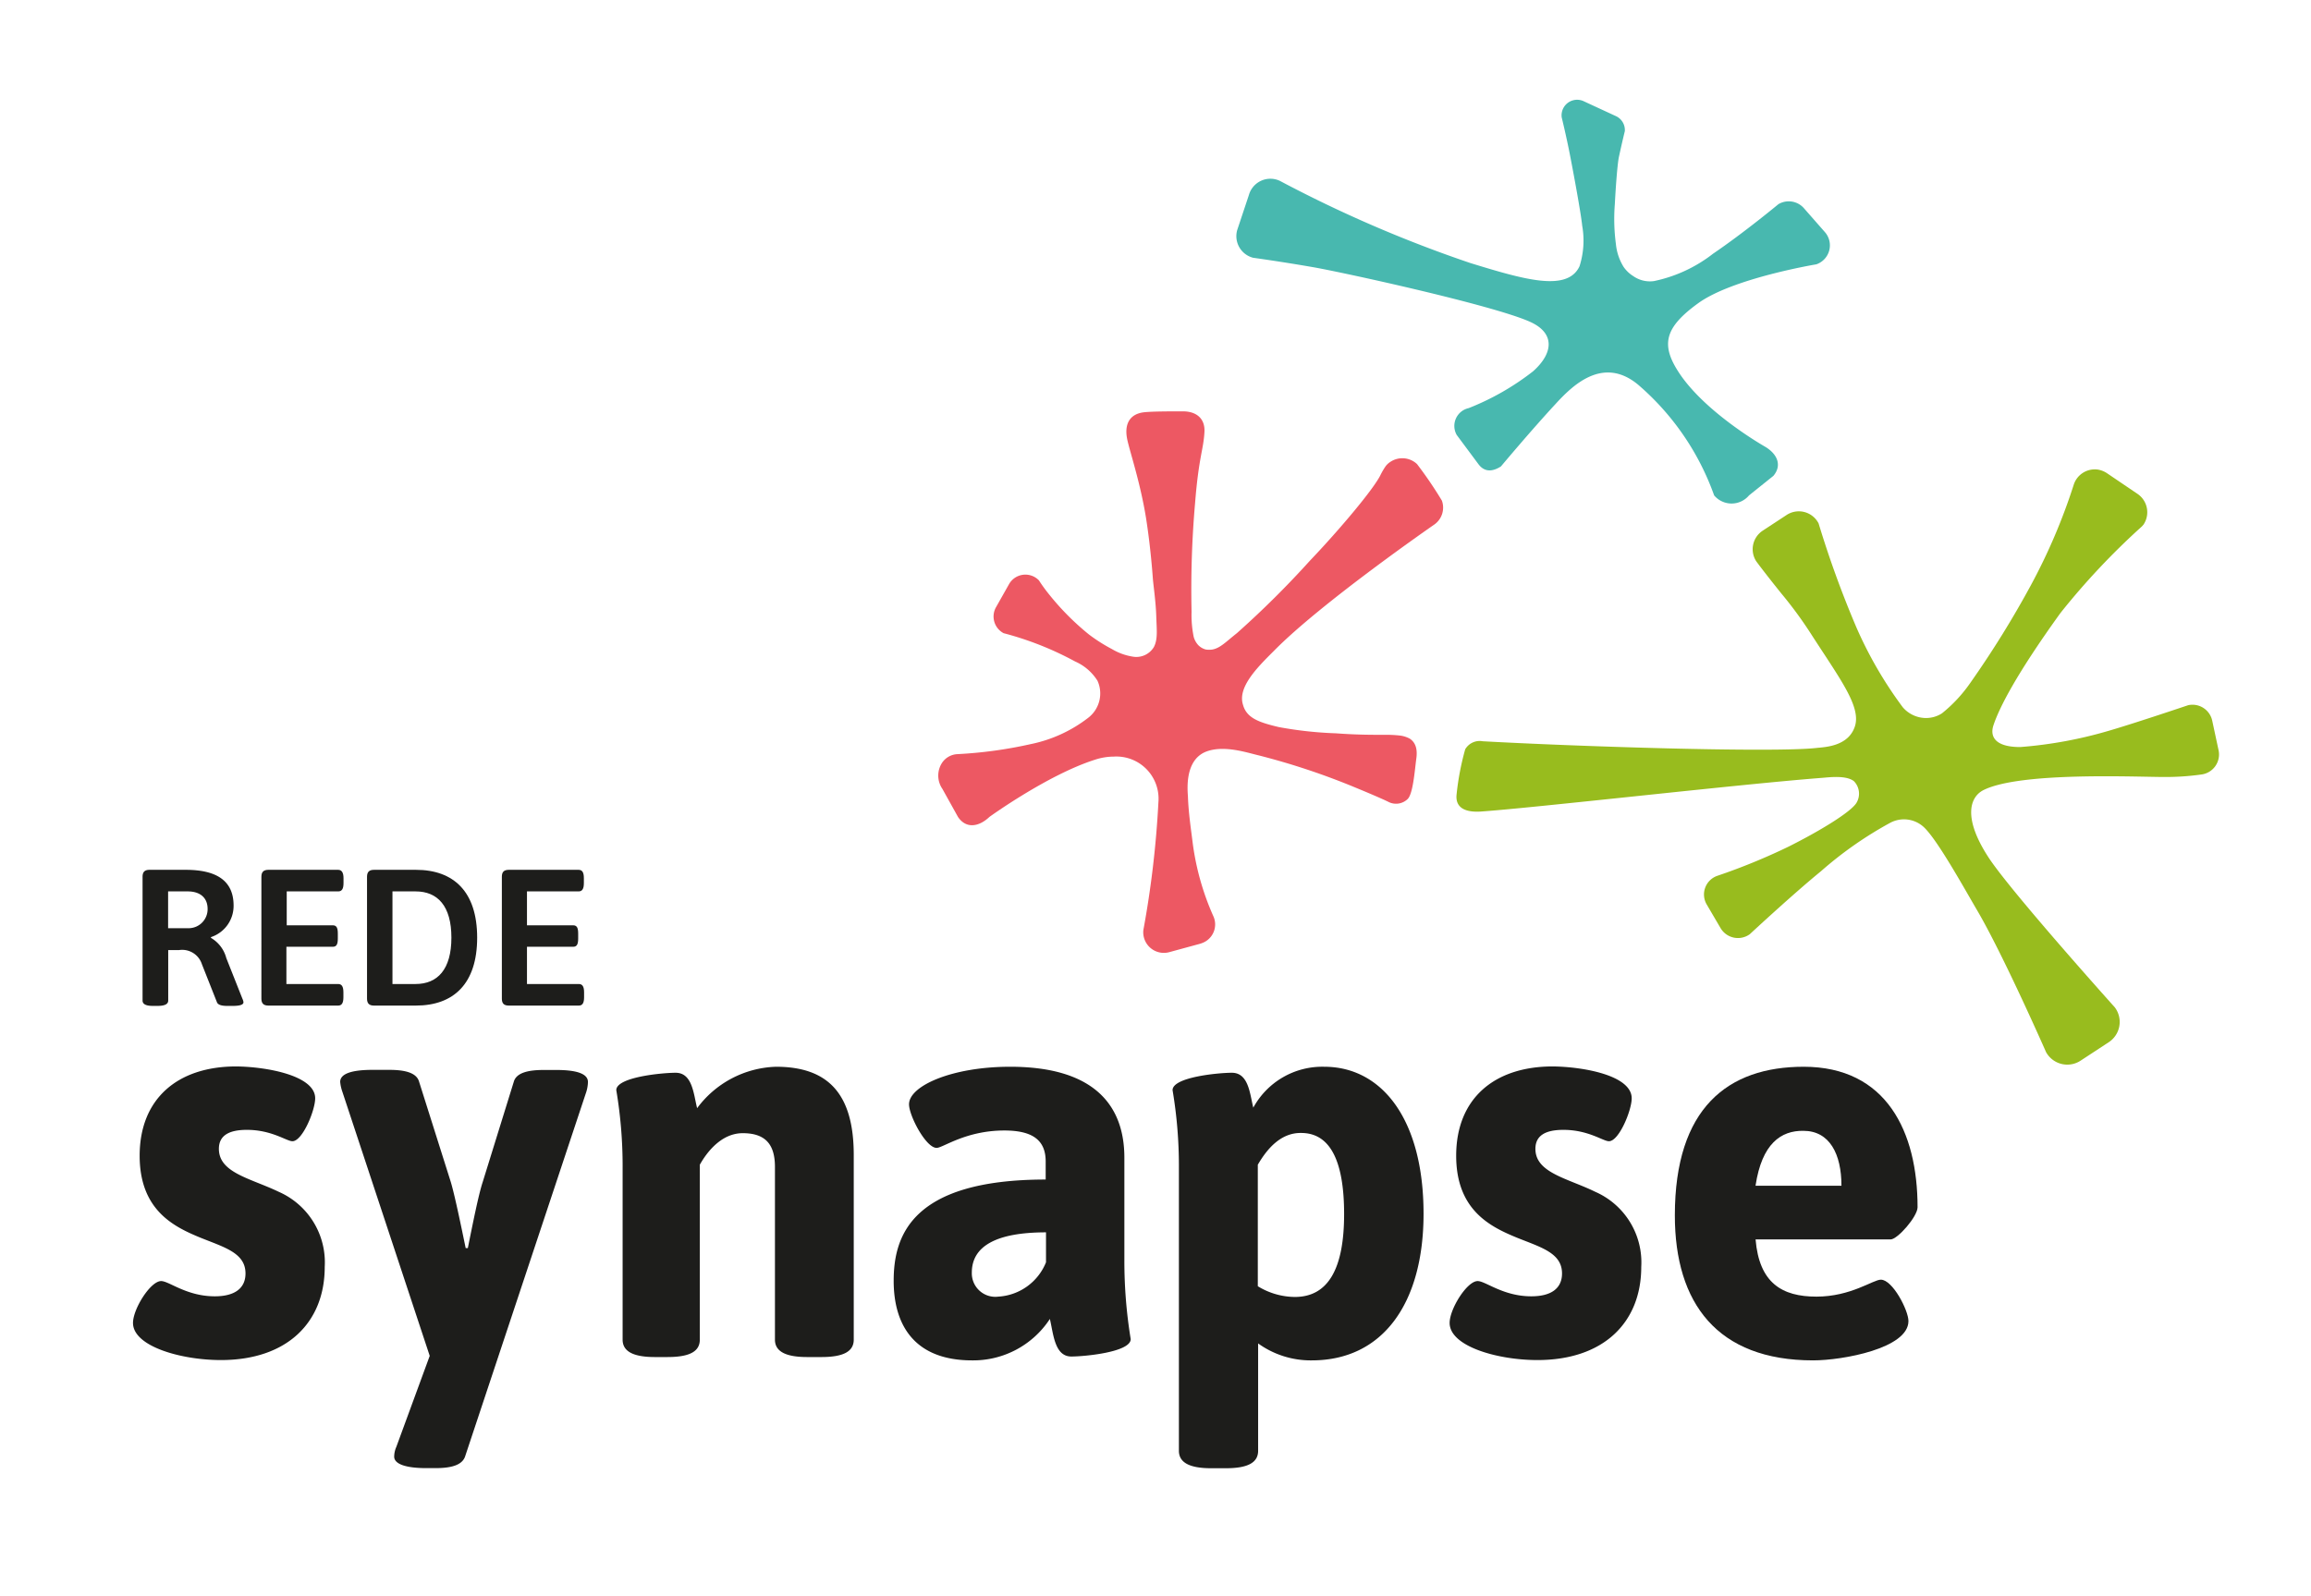
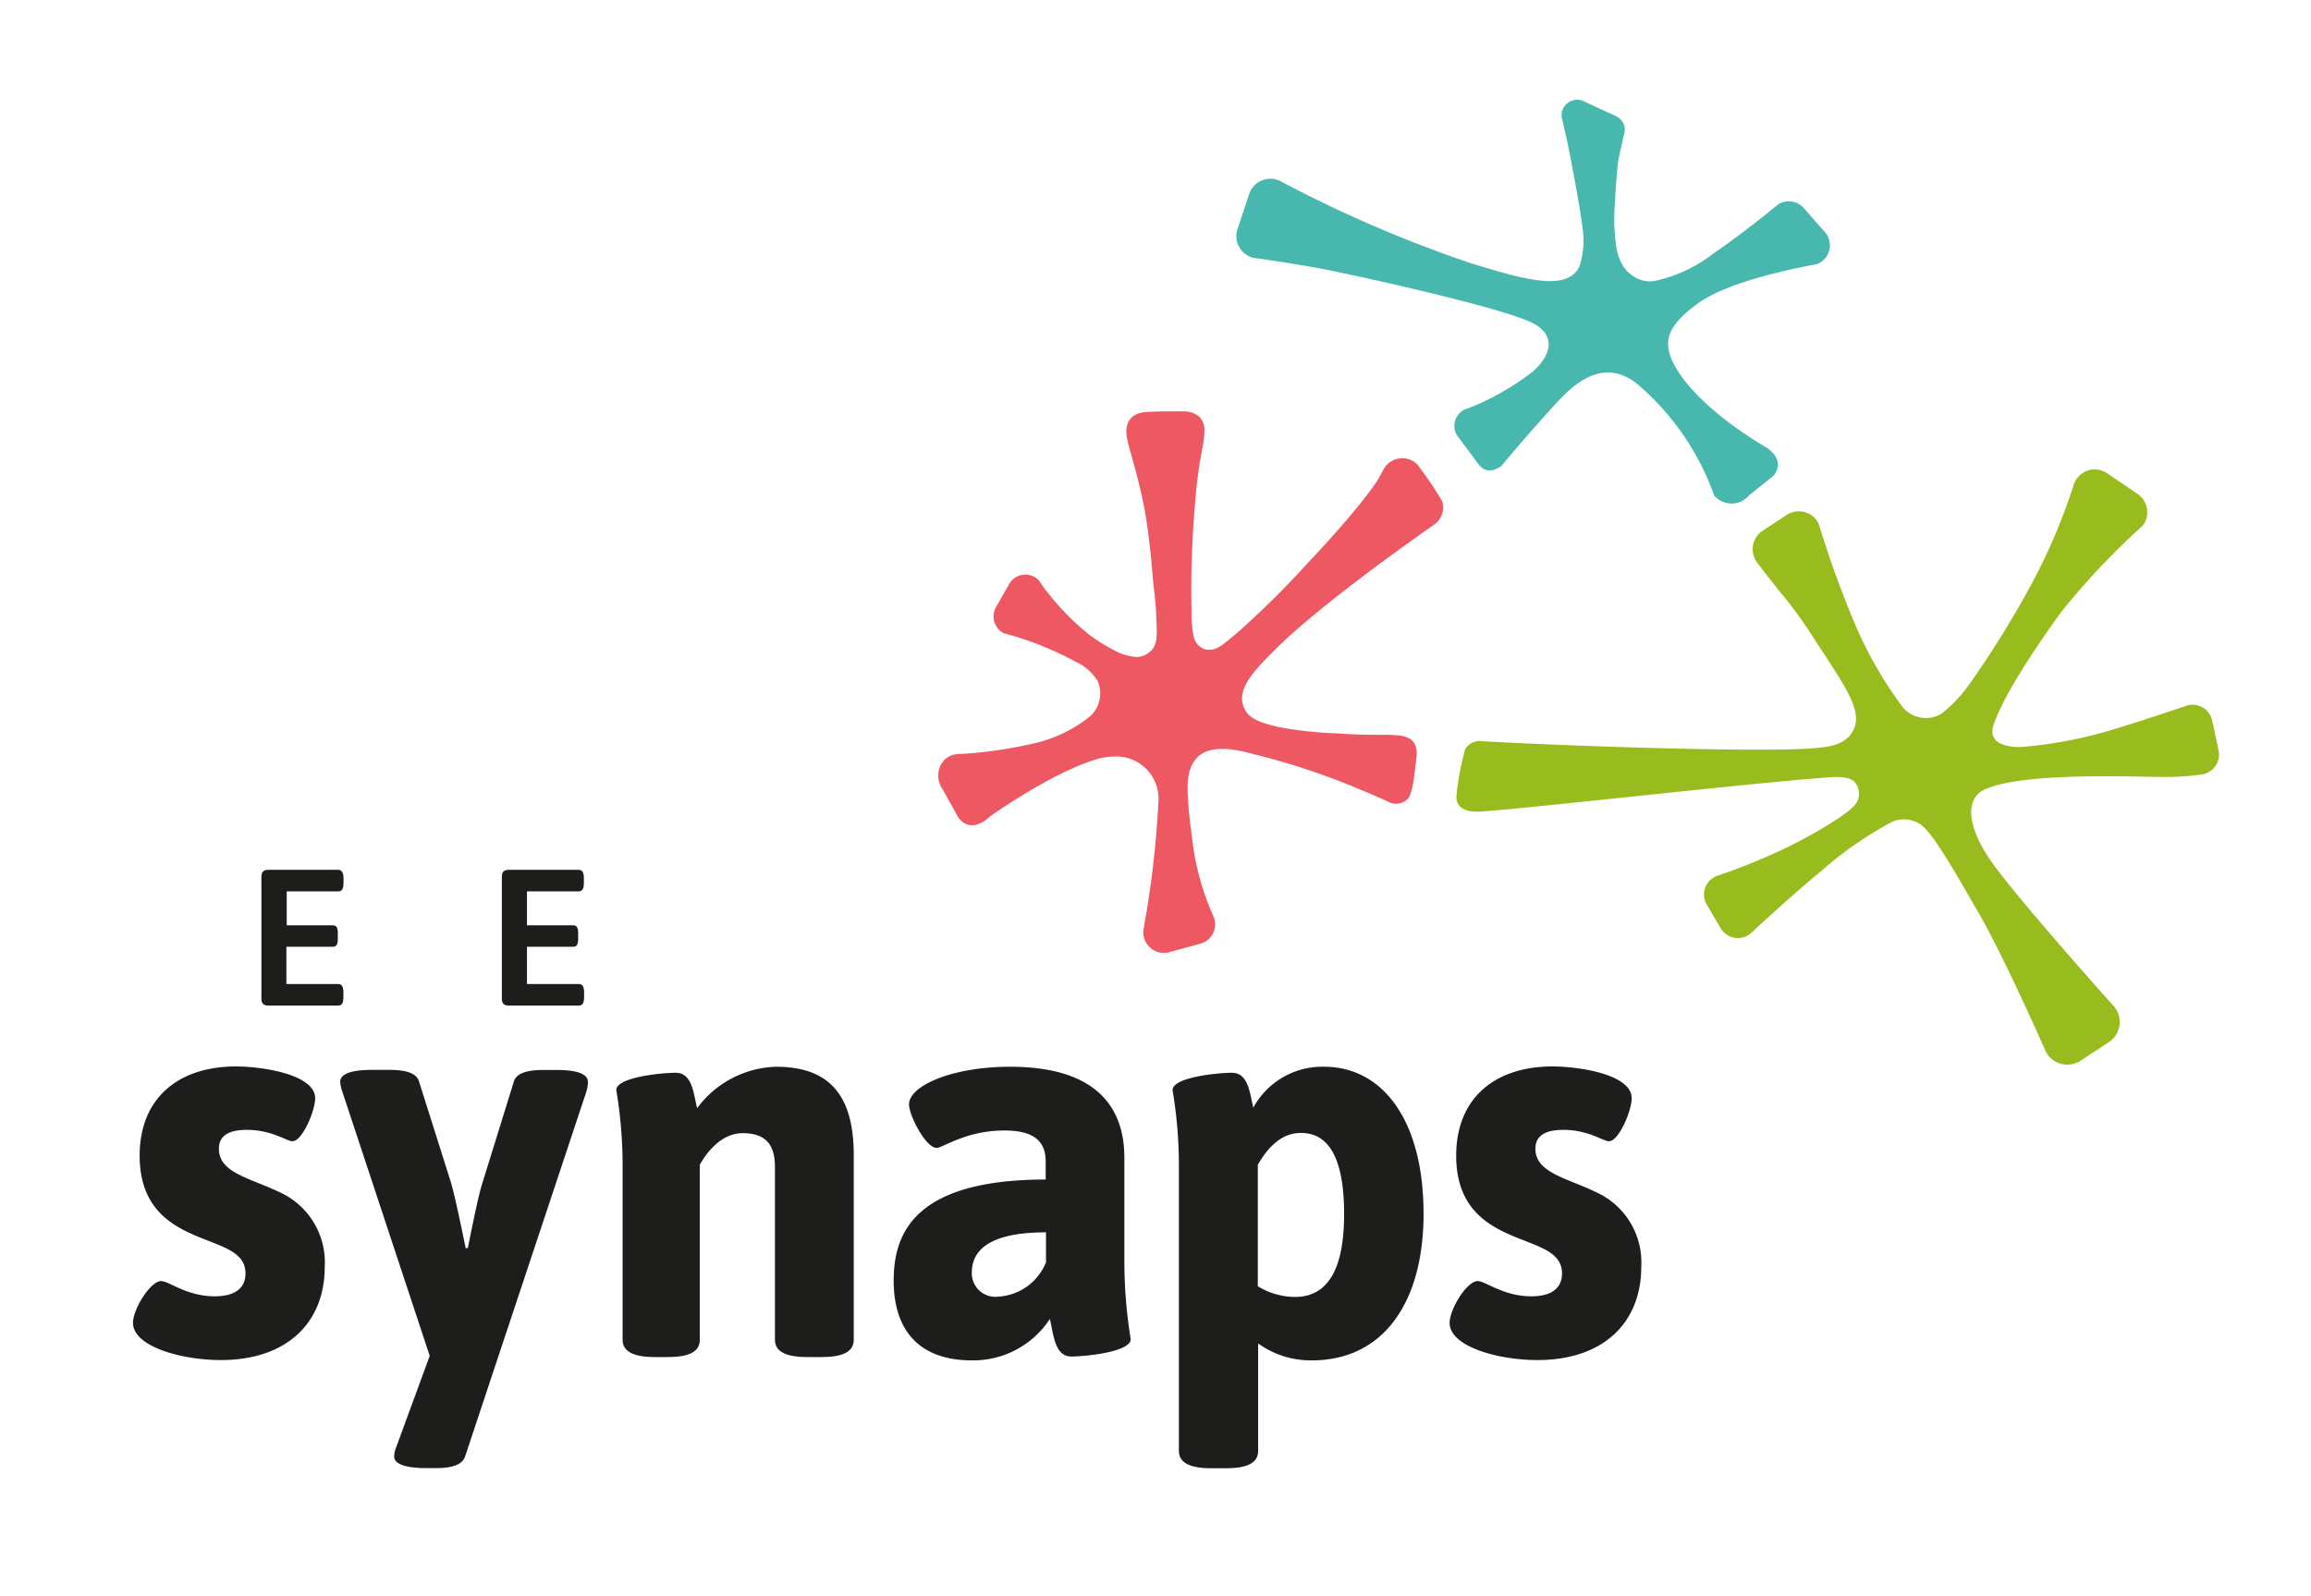
<svg xmlns="http://www.w3.org/2000/svg" width="215.28" height="148.71" viewBox="0 0 215.28 148.71">
  <title>logo_rede_synapse-01</title>
  <path d="M136.49,69.82a1.56,1.56,0,0,1,1.63-.75c8.4.47,27.06,1.09,31.14.62.74-.08,2.92-.14,3.53-2s-1.42-4.47-4.15-8.72a38.31,38.31,0,0,0-2.7-3.67c-1.61-2-2.34-3-2.34-3a2.07,2.07,0,0,1,.6-2.85L166.41,48a2.07,2.07,0,0,1,3,.77,94.81,94.81,0,0,0,3.53,9.71,37.72,37.72,0,0,0,4.31,7.42,2.87,2.87,0,0,0,2,1,2.74,2.74,0,0,0,1.65-.43,13.44,13.44,0,0,0,2.65-2.85,91.73,91.73,0,0,0,5.62-9.06,54.92,54.92,0,0,0,4-9.37,2.06,2.06,0,0,1,2.28-1.43,2.21,2.21,0,0,1,.79.31L199.09,46a2.07,2.07,0,0,1,.59,2.88l-.15.17a67.08,67.08,0,0,0-7.59,8.07c-4.14,5.74-5.72,8.87-6.25,10.49-.32,1,.13,2,2.5,2a40,40,0,0,0,8.3-1.53c2.37-.69,7.35-2.37,7.35-2.37a1.88,1.88,0,0,1,2.24,1.45l.59,2.75a1.88,1.88,0,0,1-1.62,2.26,23.81,23.81,0,0,1-3.37.23c-2.72,0-13.47-.5-16.91,1.22-1.31.66-1.94,2.67.58,6.44C187.64,83.44,197,93.86,197,93.86a2.26,2.26,0,0,1-.57,3.26l-2.61,1.71a2.26,2.26,0,0,1-3.16-.69.91.91,0,0,1-.09-.17c-.41-.93-4.08-9.2-6.37-13.11-1.25-2.13-3.84-6.83-5.08-7.87a2.72,2.72,0,0,0-3.06-.31,35.39,35.39,0,0,0-6.44,4.51C167,83.33,163,87.05,163,87.05a1.88,1.88,0,0,1-2.71-.55L159,84.3a1.84,1.84,0,0,1,1-2.7,57.57,57.57,0,0,0,6.59-2.7c3-1.5,5.88-3.27,6.36-4.11a1.66,1.66,0,0,0-.25-2c-.73-.57-2.31-.36-2.95-.31-7.58.58-26.75,2.79-31.81,3.14-1.09.07-2.36-.14-2.26-1.52A25.06,25.06,0,0,1,136.49,69.82Z" fill="#98bc1e" />
  <path d="M108.93,88.72l2.9-.79.19-.07a1.85,1.85,0,0,0,1-2.51,24.48,24.48,0,0,1-1.94-7c-.13-1.06-.37-2.62-.42-4.17-.22-2.67.7-3.78,1.74-4.16,1.63-.6,3.73.1,4.75.34a65.75,65.75,0,0,1,9.34,3.12c.66.27,2.39,1,2.91,1.27a1.55,1.55,0,0,0,1.7-.27c.52-.43.68-2.61.83-3.75.12-.82,0-1.5-.6-1.9a2.59,2.59,0,0,0-1-.3,12.05,12.05,0,0,0-1.43-.06c-1.27,0-2.51,0-4.45-.14a35.88,35.88,0,0,1-5.32-.58c-1.86-.44-3-.84-3.34-2.08-.52-1.62,1.31-3.46,2.86-5,4.41-4.5,15-11.82,15-11.82a1.93,1.93,0,0,0,.67-2.2A37.45,37.45,0,0,0,132,43.24a2,2,0,0,0-2.47-.21,1.62,1.62,0,0,0-.47.44,6.45,6.45,0,0,0-.46.79c-.64,1.32-3.85,5.13-6.59,8A87.54,87.54,0,0,1,115.22,59c-1,.79-1.55,1.39-2.27,1.52a2.07,2.07,0,0,1-.63,0,1.53,1.53,0,0,1-.7-.41,1.89,1.89,0,0,1-.42-.76A10.12,10.12,0,0,1,111,57a92.83,92.83,0,0,1,.33-10.16c.34-4.27.78-4.93.87-6.59.07-1.25-.75-1.92-2-1.92s-2.74,0-3.58.08c-1.3.13-1.88,1-1.64,2.39.17,1,1.22,4,1.78,7.48.3,1.91.51,3.92.64,5.71.06.66.27,2.13.31,3.41s.16,2.16-.22,2.89a1.91,1.91,0,0,1-2,.89,5.45,5.45,0,0,1-1.91-.7,15.35,15.35,0,0,1-2.14-1.36,24.16,24.16,0,0,1-3.66-3.67,15.16,15.16,0,0,1-1-1.37,1.75,1.75,0,0,0-2.8.38l-1.18,2.09A1.76,1.76,0,0,0,93.49,59a29.72,29.72,0,0,1,6.67,2.64,4.68,4.68,0,0,1,2.08,1.8,2.86,2.86,0,0,1-.85,3.43A13,13,0,0,1,96,69.34a40.47,40.47,0,0,1-6.8.93,1.83,1.83,0,0,0-1.41.76,2.18,2.18,0,0,0,0,2.48l1.45,2.61c.75,1.12,1.94.94,2.93,0,0,0,5.43-3.93,9.83-5.33a5.62,5.62,0,0,1,1.75-.29,3.93,3.93,0,0,1,4.16,4.27,91.63,91.63,0,0,1-1.4,11.89A1.92,1.92,0,0,0,108.93,88.72Z" fill="#ed5863" />
  <path d="M162.93,46.16a2.12,2.12,0,0,1-3.25,0,24.38,24.38,0,0,0-7.09-10.32c-3.3-2.73-6.15.13-7.69,1.81-2.27,2.45-5.08,5.81-5.08,5.81-.81.52-1.56.54-2.12-.24l-2-2.69a1.7,1.7,0,0,1,1.11-2.5,24.06,24.06,0,0,0,6-3.43c1.86-1.65,2.1-3.53-.25-4.6-3.39-1.55-17.58-4.65-20.33-5.12-3-.52-5.49-.86-5.49-.86a2.08,2.08,0,0,1-1.49-2.58l1.09-3.27a2.08,2.08,0,0,1,2.88-1.32A119.57,119.57,0,0,0,137,24.52c4.9,1.5,9,2.73,10.14.29a7.89,7.89,0,0,0,.25-3.77c-.12-1.19-.81-4.91-1.15-6.65s-.76-3.45-.76-3.45a1.45,1.45,0,0,1,2-1.53l3.05,1.41a1.43,1.43,0,0,1,.83,1.4s-.27,1.09-.55,2.4c-.13.59-.29,2.63-.38,4.38a17.62,17.62,0,0,0,.1,3.75,4.93,4.93,0,0,0,.71,2.11,3.05,3.05,0,0,0,.91.87,2.7,2.7,0,0,0,1.93.46,13.39,13.39,0,0,0,5.5-2.55c2.94-2,6.08-4.61,6.08-4.61a1.88,1.88,0,0,1,2.4.39L170,21.63a1.87,1.87,0,0,1-.8,3s-7.78,1.29-11,3.62-3.51,3.94-1.7,6.62c2.51,3.69,7.92,6.75,7.92,6.75,1.12.66,1.62,1.72.78,2.72Z" fill="#48b8af" />
  <path d="M29.36,102.34c0,1.12-1.18,4-2.12,4-.54,0-1.92-1.06-4.24-1.06-1.63,0-2.61.5-2.61,1.77,0,2.24,2.95,2.74,5.57,4a7.18,7.18,0,0,1,4.29,7c0,5.17-3.5,8.68-9.67,8.68-3.7,0-8.19-1.27-8.19-3.46,0-1.31,1.63-3.9,2.62-3.9.74,0,2.37,1.42,5,1.42,1.87,0,2.86-.76,2.86-2.13,0-1.93-2-2.44-4.24-3.35-2.42-1-5.62-2.54-5.62-7.62,0-5.28,3.5-8.32,9-8.32C24.82,99.4,29.36,100.21,29.36,102.34Z" fill="#1d1d1b" />
  <path d="M54.77,100.82a3.43,3.43,0,0,1-.15.91l-11.3,34c-.29.81-1.33,1.07-2.76,1.07h-.84c-2,0-3-.41-3-1.07a2.31,2.31,0,0,1,.2-.91l3.11-8.48-8.14-24.62a3.78,3.78,0,0,1-.2-.91c0-.71.94-1.12,3-1.12h1.58c1.43,0,2.51.26,2.76,1.07L42,110.16c.35,1.17.94,4,1.38,6.14h.2c.44-2.18,1-5,1.38-6.14l2.91-9.39c.25-.81,1.33-1.07,2.76-1.07h1.19C53.88,99.7,54.77,100.11,54.77,100.82Z" fill="#1d1d1b" />
  <path d="M79.53,107.62v17.21c0,1.06-.89,1.62-3,1.62H75.19c-2.07,0-3-.56-3-1.62V108.74c0-2-.79-3.15-3-3.15-2,0-3.35,1.78-4,2.94v16.3c0,1.06-.88,1.62-3,1.62H61c-2.07,0-3-.56-3-1.62V108.74a42.48,42.48,0,0,0-.59-7.16c0-1.22,4.29-1.62,5.53-1.62,1.57,0,1.67,2,2,3.3a9.5,9.5,0,0,1,7.35-3.86C77.21,99.4,79.53,102,79.53,107.62Z" fill="#1d1d1b" />
  <path d="M104.74,107.87v9.55a45.21,45.21,0,0,0,.59,7.36c0,1.21-4.29,1.62-5.53,1.62-1.57,0-1.67-2.13-2-3.5a8.53,8.53,0,0,1-7.25,3.86c-5.33,0-7.3-3.25-7.3-7.41s1.63-9.44,14.16-9.44v-1.68c0-1.93-1.14-2.89-3.85-2.89-3.6,0-5.72,1.62-6.31,1.62-1,0-2.57-3-2.57-4.06,0-1.72,4-3.5,9.42-3.5C101.93,99.4,104.74,103,104.74,107.87ZM90.53,118.58A2.19,2.19,0,0,0,93,120.82a5.11,5.11,0,0,0,4.44-3.2v-2.79C92.75,114.83,90.53,116.15,90.53,118.58Z" fill="#1d1d1b" />
  <path d="M132.61,113.1c0,8.28-3.75,13.66-10.41,13.66a8.38,8.38,0,0,1-5-1.58v10c0,1.07-.89,1.63-3,1.63h-1.38c-2.07,0-3-.56-3-1.63V108.74a42.48,42.48,0,0,0-.59-7.16c0-1.22,4.29-1.62,5.52-1.62,1.58,0,1.68,2,2,3.25a7.32,7.32,0,0,1,6.61-3.81C128.71,99.4,132.61,104.27,132.61,113.1Zm-15.44-4.57v11.32a6.68,6.68,0,0,0,3.45,1c3.11,0,4.59-2.64,4.59-7.72,0-4.92-1.28-7.56-4-7.56C119.34,105.54,118.06,107,117.17,108.53Z" fill="#1d1d1b" />
  <path d="M152,102.34c0,1.12-1.18,4-2.12,4-.54,0-1.92-1.06-4.24-1.06-1.63,0-2.61.5-2.61,1.77,0,2.24,3,2.74,5.57,4a7.18,7.18,0,0,1,4.29,7c0,5.17-3.5,8.68-9.67,8.68-3.7,0-8.18-1.27-8.18-3.46,0-1.31,1.62-3.9,2.61-3.9.74,0,2.37,1.42,5,1.42,1.88,0,2.86-.76,2.86-2.13,0-1.93-2-2.44-4.24-3.35-2.42-1-5.62-2.54-5.62-7.62,0-5.28,3.5-8.32,9-8.32C147.51,99.4,152,100.21,152,102.34Z" fill="#1d1d1b" />
-   <path d="M178.63,112.49c0,.87-1.87,3-2.51,3H163.54c.34,4.06,2.46,5.33,5.67,5.33s5.28-1.58,6-1.58c1.09,0,2.57,2.85,2.57,3.86,0,2.54-6.12,3.66-8.88,3.66-8.93,0-12.88-5.33-12.88-13.51,0-10,4.93-13.85,12-13.85C175.72,99.4,178.63,105.44,178.63,112.49Zm-15.09-2h8c0-2.94-1.09-5.12-3.55-5.12C165.91,105.34,164.13,106.56,163.54,110.46Z" fill="#1d1d1b" />
-   <path d="M21.76,84.38a3.06,3.06,0,0,1-2.11,2.94v.07a3.08,3.08,0,0,1,1.43,1.88l1.51,3.81a.94.94,0,0,1,.09.31c0,.22-.3.34-1,.34h-.54c-.46,0-.84-.09-.93-.34l-1.4-3.54a1.93,1.93,0,0,0-2.14-1.32h-1v4.7c0,.32-.29.5-1,.5h-.44c-.66,0-.95-.18-.95-.5V81.7c0-.45.2-.65.65-.65h3.36C20.32,81.05,21.76,82.17,21.76,84.38Zm-6.1-1.32v3.43h1.95a1.77,1.77,0,0,0,1.73-1.79c0-1.07-.72-1.64-1.86-1.64Z" fill="#1d1d1b" />
  <path d="M32,81.83v.45c0,.54-.15.78-.49.78h-4.8v3.16H31c.35,0,.47.23.47.77v.46c0,.54-.12.77-.47.77H26.68v3.47H31.5c.34,0,.49.24.49.78v.45c0,.54-.15.78-.49.78H25c-.45,0-.65-.2-.65-.65V81.7c0-.45.2-.65.65-.65h6.5C31.82,81.05,32,81.29,32,81.83Z" fill="#1d1d1b" />
-   <path d="M44.45,87.37c0,4.3-2.2,6.33-5.71,6.33h-3.9c-.45,0-.65-.2-.65-.65V81.7c0-.45.2-.65.65-.65h3.9C42.25,81.05,44.45,83.07,44.45,87.37Zm-7.89-4.31v8.63h2.15c2.06,0,3.34-1.37,3.34-4.32s-1.28-4.31-3.34-4.31Z" fill="#1d1d1b" />
  <path d="M54.39,81.83v.45c0,.54-.15.78-.49.78H49.09v3.16h4.3c.35,0,.47.23.47.77v.46c0,.54-.12.77-.47.77h-4.3v3.47h4.83c.34,0,.49.24.49.78v.45c0,.54-.15.78-.49.78H47.4c-.46,0-.65-.2-.65-.65V81.7c0-.45.19-.65.65-.65h6.5C54.24,81.05,54.39,81.29,54.39,81.83Z" fill="#1d1d1b" />
</svg>